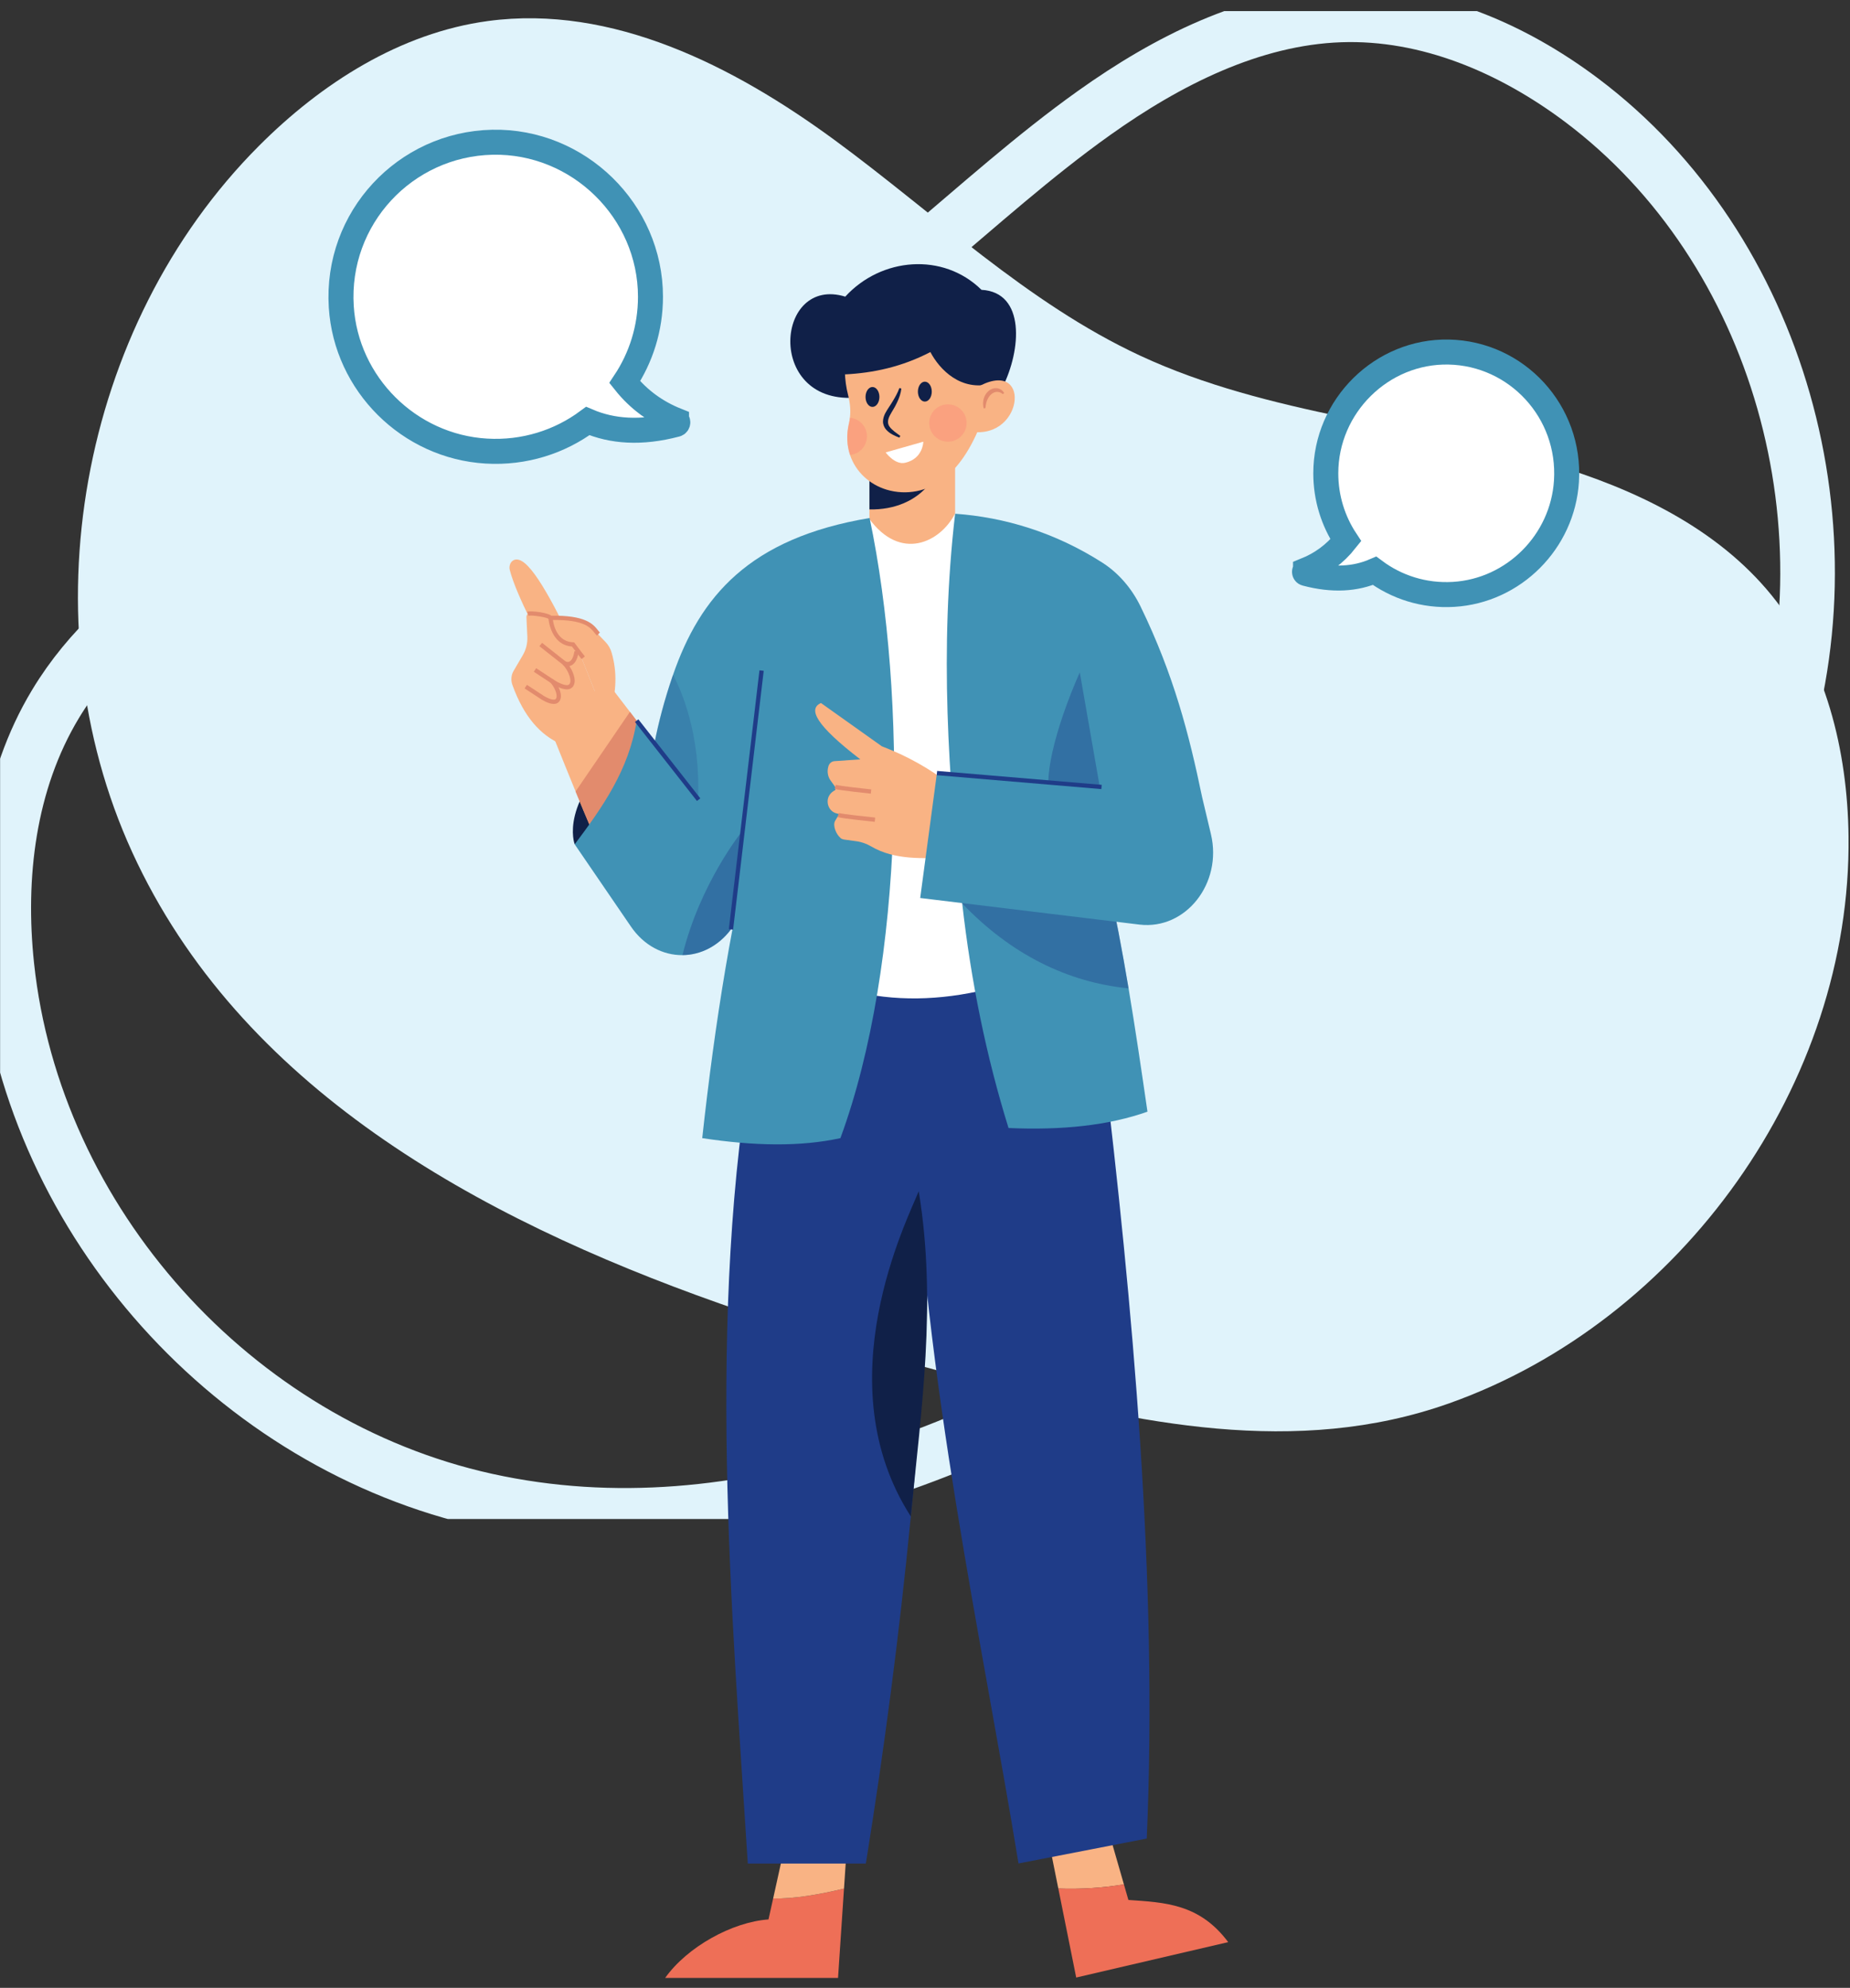
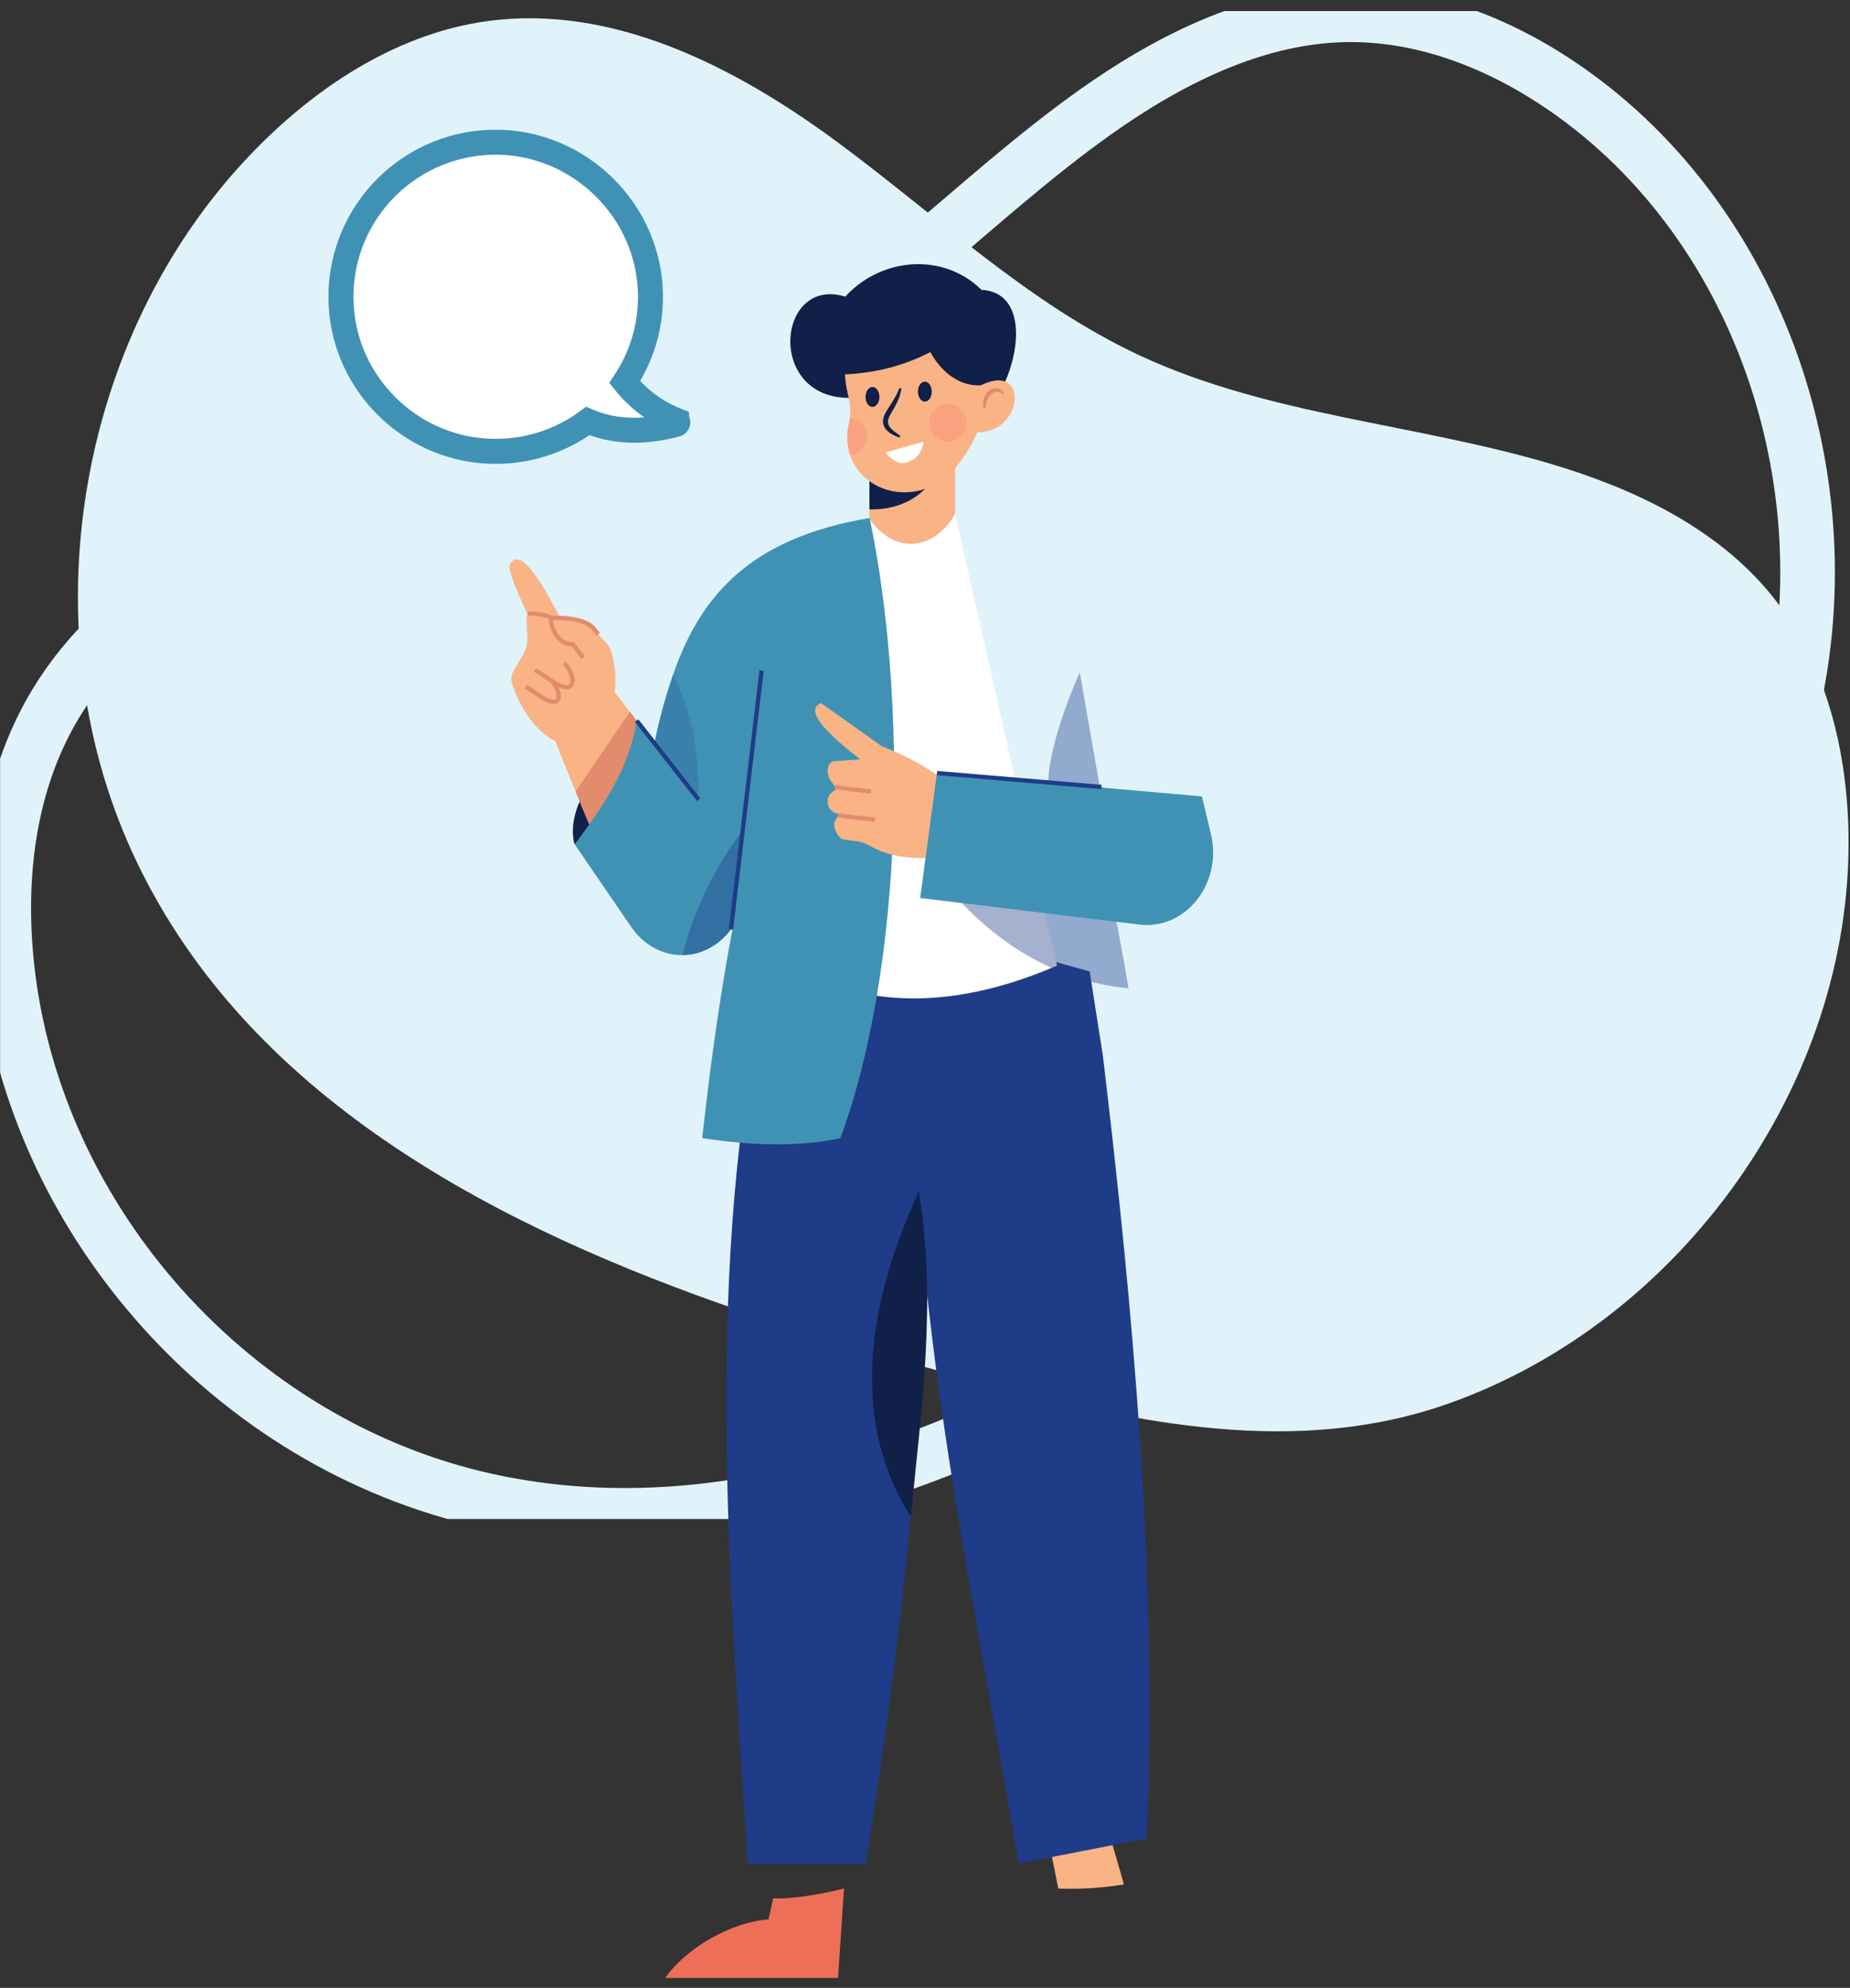
<svg xmlns="http://www.w3.org/2000/svg" width="148" height="159" viewBox="0 0 148 159" fill="none">
  <rect x="0" y="0" width="148" height="159" fill="#333333" stroke="none" />
  <g clip-path="url(#clip0_230_411)">
    <path d="M57.545 104.251C38.124 97.385 19.169 86.921 10.579 68.169C2.099 49.659 6.325 26.097 20.709 11.675C25.713 6.658 32.019 2.626 39.046 1.681C48.972 0.345 58.677 5.268 66.749 11.188C74.821 17.109 82.152 24.24 91.232 28.457C101.538 33.243 113.243 33.881 124.135 37.125C130.779 39.103 137.354 42.235 141.724 47.609C146.065 52.948 147.801 60.022 147.883 66.899C148.118 86.622 134.541 105.639 115.928 112.248C103.732 116.578 90.956 113.832 78.863 110.651C72.03 108.853 64.756 106.801 57.544 104.251H57.545Z" fill="#E0F3FB" />
    <path d="M97.891 104.029C79.901 115.566 59.352 124.524 38.908 120.02C18.725 115.571 2.728 97.743 0.551 77.27C-0.206 70.149 0.661 62.574 4.444 56.304C9.788 47.446 19.965 42.593 29.878 39.673C39.792 36.753 50.191 35.174 59.403 30.394C69.857 24.971 77.919 15.877 87.526 9.036C93.385 4.862 100.118 1.45 107.209 1.196C114.255 0.943 120.995 3.862 126.513 8.001C142.337 19.87 148.686 42.497 141.926 61.617C137.497 74.145 127.07 82.817 116.736 90.67C110.898 95.106 104.572 99.745 97.892 104.029H97.891Z" stroke="#E0F3FB" stroke-width="4.37" stroke-miterlimit="10" />
  </g>
  <path d="M45.974 67.528C45.974 67.528 44.607 64.051 50.249 59.356L50.164 67.125L45.975 67.528H45.974Z" fill="#102048" />
  <path d="M45.787 51.367C43.778 47.275 42.139 44.335 41.105 44.799C40.832 44.921 40.702 45.273 40.781 45.585C41.327 47.718 43.535 51.692 43.535 51.692L45.787 51.368V51.367Z" fill="#F9B384" />
  <path d="M48.352 57.217L44.823 59.495C43.274 58.797 41.923 57.388 40.99 54.777C40.859 54.411 40.891 53.996 41.085 53.667L41.824 52.404C42.087 51.96 42.214 51.436 42.187 50.907L42.116 49.382C42.11 49.271 42.151 49.163 42.224 49.087L42.769 48.526C42.867 48.425 43.017 48.416 43.124 48.504L44.265 49.435L44.043 49.42C44.043 49.42 44.231 51.392 45.698 51.489L46.46 52.465L48.352 57.216V57.217Z" fill="#F9B384" />
  <path d="M48.83 56.915L48.351 57.221L46.46 52.47L45.697 51.495C44.231 51.398 44.043 49.426 44.043 49.426L44.265 49.44L45.992 49.541C46.471 49.568 46.922 49.781 47.271 50.139L48.444 51.353C48.67 51.589 48.838 51.88 48.929 52.201C49.391 53.781 49.302 55.35 48.83 56.915Z" fill="#F9B384" />
  <path d="M50.934 57.645L50.137 65.192C50.137 65.192 47.856 66.995 47.744 67.183C47.692 67.264 46.909 65.414 46.048 63.307C44.936 60.599 43.695 57.471 43.695 57.471L48.653 54.671L50.394 56.938L50.935 57.645H50.934Z" fill="#F9B384" />
  <path d="M50.933 57.644L50.137 65.191C50.137 65.191 47.856 66.994 47.743 67.182C47.692 67.263 46.909 65.413 46.047 63.306L50.394 56.938L50.934 57.644H50.933Z" fill="#E28B6D" />
  <path d="M46.529 52.724C46.416 52.594 45.916 51.925 45.757 51.712C44.012 51.58 43.873 49.453 43.872 49.431L43.862 49.255L44.038 49.251C46.865 49.187 47.464 49.941 47.821 50.393C47.882 50.471 47.936 50.539 47.989 50.587L47.762 50.842C47.687 50.774 47.621 50.692 47.553 50.605C47.222 50.188 46.724 49.562 44.231 49.59C44.3 50.066 44.6 51.328 45.851 51.376L45.933 51.379L45.981 51.444C46.217 51.76 46.688 52.387 46.786 52.501L46.527 52.724H46.529Z" fill="#E28B6D" />
-   <path d="M45.423 53.288C45.246 53.288 45.089 53.216 44.99 53.135C44.755 52.944 43.154 51.687 43.154 51.687L43.365 51.418C43.365 51.418 44.971 52.679 45.205 52.871C45.261 52.917 45.393 52.98 45.532 52.926C45.736 52.848 45.886 52.548 45.953 52.083L46.292 52.133C46.181 52.892 45.886 53.157 45.656 53.245C45.576 53.277 45.497 53.289 45.422 53.289L45.423 53.288Z" fill="#E28B6D" />
  <path d="M43.897 49.51C43.746 49.359 42.511 49.184 42.272 49.252L42.178 48.924C42.478 48.839 43.986 48.997 44.19 49.333L43.897 49.51Z" fill="#E28B6D" />
  <path d="M45.346 55.138C44.847 55.138 44.231 54.734 44.144 54.674L42.707 53.732L42.894 53.447L44.334 54.391C44.701 54.639 45.333 54.922 45.532 54.744C45.601 54.681 45.636 54.578 45.633 54.437C45.625 54.013 45.286 53.398 45.012 53.169L45.23 52.906C45.574 53.19 45.966 53.903 45.976 54.429C45.98 54.67 45.906 54.867 45.761 54.997C45.647 55.099 45.503 55.138 45.347 55.138H45.346Z" fill="#E28B6D" />
  <path d="M44.294 56.303C43.868 56.303 43.356 55.974 43.23 55.89L41.967 55.062L42.154 54.777L43.42 55.606C43.737 55.82 44.282 56.067 44.448 55.918C44.505 55.866 44.532 55.781 44.53 55.664C44.523 55.279 44.204 54.741 43.992 54.566L44.21 54.303C44.515 54.556 44.864 55.188 44.873 55.657C44.877 55.875 44.809 56.053 44.677 56.172C44.572 56.268 44.439 56.304 44.295 56.304L44.294 56.303Z" fill="#E28B6D" />
  <path d="M61.852 151.847L61.48 153.527C58.586 153.728 54.979 155.717 53.212 158.207H67.043L67.52 151.059C65.691 151.502 63.491 151.902 61.851 151.846L61.852 151.847Z" fill="#EE6F57" />
-   <path d="M67.521 151.058L67.795 146.957L63.13 146.066L61.853 151.846C63.493 151.902 65.693 151.502 67.522 151.058H67.521Z" fill="#F9B384" />
  <path d="M89.913 150.724L88.205 144.793L83.532 145.415L84.665 151.056C86.472 151.119 88.234 151.008 89.913 150.724Z" fill="#F9B384" />
-   <path d="M98.256 155.342C95.956 152.259 93.167 152.17 90.272 151.969L89.912 150.721C88.234 151.005 86.472 151.116 84.665 151.052L86.096 158.174L98.256 155.342Z" fill="#EE6F57" />
  <path d="M75.235 76.962L74.637 93.585C74.623 94.032 74.609 94.483 74.593 94.927C74.285 104.055 73.69 112.821 72.866 121.293C71.932 130.888 70.708 140.109 69.268 149.056H59.824C58.566 129.109 56.446 105.165 60.337 83.501L62.706 77.71L75.235 76.962Z" fill="#1F3C88" />
  <path d="M88.228 84.428C90.599 104.226 92.651 126.389 91.739 147.058L81.48 149.05C78.677 131.814 73.783 109.642 73.159 89.657L71.792 73.408L87.174 77.704L88.229 84.428H88.228Z" fill="#1F3C88" />
  <path d="M76.408 36.234H69.555V44.717H76.408V36.234Z" fill="#F9B384" />
  <path d="M69.513 41.457C72.02 44.929 75.211 43.408 76.408 41.075L84.559 77.238C76.953 80.508 69.641 80.993 62.788 77.113L67.12 42.871L69.513 41.457Z" fill="white" />
  <path d="M80.191 30.994C81.709 28.001 82.048 23.376 78.518 23.182C75.454 20.165 70.501 20.579 67.621 23.727C62.056 22.017 61.234 32.202 68.317 31.814L80.192 30.994L80.191 30.994Z" fill="#102048" />
-   <path d="M69.555 36.234V40.746C71.579 40.79 73.281 40.04 74.316 38.745C74.316 38.745 72.318 37.351 70.742 36.234H69.555Z" fill="#102048" />
+   <path d="M69.555 36.234V40.746C71.579 40.79 73.281 40.04 74.316 38.745C74.316 38.745 72.318 37.351 70.742 36.234H69.555" fill="#102048" />
  <path d="M79.257 28.003L78.713 33.242C77.883 35.564 76.857 37.2 75.567 38.238C74.238 39.306 72.514 39.644 70.927 39.166C69.566 38.753 68.455 37.745 68 36.383C67.75 35.631 67.699 34.774 67.918 33.849C67.952 33.702 67.98 33.555 67.993 33.405C68.065 32.804 68 32.193 67.849 31.605C67.531 30.376 67.514 29.095 67.737 27.771L73.884 25.828L79.257 28.002V28.003Z" fill="#F9B384" />
  <path d="M67.233 91.034C64.052 91.731 60.321 91.667 56.178 91.034C57.195 81.782 58.59 72.903 60.738 64.763L51.79 63.891C51.874 62.45 52.062 60.965 52.359 59.445C52.691 57.732 53.165 55.972 53.773 54.175C53.793 54.111 53.817 54.047 53.841 53.983C56 47.741 59.924 43.038 69.569 41.434C72.59 55.816 72.362 77.088 67.233 91.034H67.233Z" fill="#4092B5" />
-   <path d="M90.286 79.055C90.829 82.295 91.308 85.54 91.797 88.917C88.706 90.016 84.968 90.416 80.683 90.225C78.892 84.467 77.678 78.471 76.977 72.266C76.977 72.242 76.973 72.222 76.97 72.198C75.865 62.332 75.151 51.923 76.41 41.091C80.356 41.372 84.401 42.581 88.19 45.005C89.489 45.838 90.543 47.064 91.247 48.515C93.897 53.961 95.131 58.753 96.157 63.701L87.865 67.064C88.108 68.075 88.337 69.076 88.556 70.062C89.229 73.118 89.787 76.082 90.286 79.054V79.055Z" fill="#4092B5" />
  <path d="M62.645 61.276L61.535 70.299L61.018 70.984L58.478 74.341C57.444 75.706 56.026 76.386 54.599 76.398C53.06 76.41 51.522 75.645 50.472 74.108L45.976 67.534C48.187 64.581 50.319 61.579 50.932 57.649C53.833 61.027 54.695 62.3 54.695 62.3L62.645 61.275L62.645 61.276Z" fill="#4092B5" />
  <path d="M67.582 29.947C69.86 29.833 72.142 29.348 74.431 28.159C75.155 29.539 76.865 31.36 79.373 30.677L79.646 29.169L79.84 26.604L72.291 24.195L66.376 26.138L67.583 29.947H67.582Z" fill="#102048" />
  <path opacity="0.4" d="M90.285 79.052C85.464 78.584 80.892 76.365 76.977 72.263C76.959 72.243 76.939 72.226 76.921 72.206L76.969 72.195L88.555 70.061C89.228 73.118 89.785 76.081 90.284 79.053L90.285 79.052Z" fill="#1F3C88" />
  <path d="M73.498 95.28C74.967 104.216 73.689 112.822 72.865 121.294C65.979 110.585 72.585 97.557 73.498 95.28Z" fill="#102048" />
  <path d="M51.068 57.535L50.798 57.746L55.757 64.067L56.026 63.857L51.068 57.535Z" fill="#1F3C88" />
  <path opacity="0.4" d="M86.382 53.779L88.091 63.568C88.091 63.568 85.043 65.586 84.106 63.933C83.375 62.643 84.333 58.43 86.382 53.779Z" fill="#1F3C88" />
  <path d="M68.825 60.737L66.751 60.882C66.525 60.898 66.333 61.066 66.27 61.303L66.256 61.355C66.156 61.726 66.228 62.128 66.448 62.432L66.823 62.949C66.882 63.031 66.869 63.146 66.792 63.213C66.464 63.374 66.225 63.694 66.211 64.059C66.208 64.151 66.215 64.24 66.232 64.322C66.308 64.674 66.555 64.952 66.875 65.045L67.078 65.103C67.104 65.111 67.115 65.145 67.101 65.169L66.809 65.656C66.592 66.035 66.909 66.747 67.219 67.002C67.282 67.108 67.484 67.146 67.598 67.162L68.512 67.287C68.937 67.344 69.342 67.495 69.713 67.712C71.557 68.791 73.814 68.68 76.07 68.572L75.893 62.655C74.355 61.475 72.59 60.473 70.546 59.692L65.678 56.232C64.612 56.701 65.279 58.016 68.825 60.738V60.737Z" fill="#F9B384" />
  <path d="M96.156 63.702L96.875 66.726C97.808 70.652 94.862 74.386 91.169 73.955L73.616 71.827L74.955 61.834L96.156 63.702Z" fill="#4092B5" />
  <path d="M60.757 53.617L58.307 74.318L58.647 74.358L61.097 53.657L60.757 53.617Z" fill="#1F3C88" />
  <path d="M74.971 61.663L74.942 62.002L88.108 63.116L88.136 62.776L74.971 61.663Z" fill="#1F3C88" />
  <path d="M69.666 63.481C69.565 63.47 67.197 63.222 66.773 63.104L66.865 62.775C67.193 62.867 69.024 63.071 69.701 63.142L69.665 63.482L69.666 63.481Z" fill="#E28B6D" />
  <path d="M69.98 65.734C69.876 65.724 67.438 65.476 67.015 65.358L67.107 65.029C67.435 65.121 69.316 65.323 70.013 65.394L69.98 65.734Z" fill="#E28B6D" />
  <path d="M77.7 34.529C81.994 35.171 82.564 28.34 78.005 31.072L77.7 34.529Z" fill="#F9B384" />
  <path d="M78.693 32.663C78.641 32.443 78.628 32.206 78.677 31.973C78.724 31.739 78.84 31.511 79.019 31.332C79.197 31.157 79.449 31.028 79.718 31.048C79.984 31.062 80.23 31.225 80.331 31.443L80.224 31.523C80.068 31.389 79.89 31.328 79.72 31.346C79.549 31.359 79.387 31.45 79.257 31.575C79.124 31.701 79.029 31.868 78.955 32.05C78.886 32.236 78.857 32.438 78.826 32.651L78.693 32.662V32.663Z" fill="#E28B6D" />
  <path d="M70.353 31.751C70.353 32.191 70.104 32.547 69.798 32.547C69.491 32.547 69.243 32.191 69.243 31.751C69.243 31.311 69.491 30.955 69.798 30.955C70.104 30.955 70.353 31.311 70.353 31.751Z" fill="#102048" />
  <path d="M74.542 31.325C74.542 31.765 74.294 32.121 73.987 32.121C73.681 32.121 73.432 31.765 73.432 31.325C73.432 30.885 73.681 30.528 73.987 30.528C74.294 30.528 74.542 30.885 74.542 31.325Z" fill="#102048" />
  <path d="M72.106 31.074C72.066 31.48 71.922 31.87 71.747 32.227C71.584 32.589 71.34 32.932 71.18 33.247C71.016 33.574 70.973 33.88 71.177 34.145C71.378 34.417 71.709 34.634 72.027 34.865L71.948 35.005C71.586 34.859 71.2 34.708 70.895 34.37C70.744 34.204 70.637 33.957 70.639 33.715C70.642 33.472 70.719 33.256 70.813 33.066C71.015 32.686 71.243 32.399 71.437 32.061C71.636 31.732 71.821 31.402 71.948 31.041L72.106 31.074H72.106Z" fill="#102048" />
  <path d="M70.852 36.187L73.865 35.33C73.865 35.33 73.853 36.685 72.412 37.016C71.589 37.205 70.853 36.187 70.853 36.187H70.852Z" fill="white" />
  <path opacity="0.4" d="M69.357 34.901C69.357 35.68 68.763 36.322 68 36.39C67.75 35.639 67.699 34.782 67.918 33.856C67.952 33.709 67.98 33.563 67.993 33.413C68.76 33.478 69.358 34.119 69.358 34.902L69.357 34.901Z" fill="#FC8879" />
  <path opacity="0.4" d="M77.311 34.074C77.444 33.259 76.89 32.491 76.074 32.359C75.258 32.227 74.489 32.78 74.356 33.595C74.224 34.41 74.778 35.178 75.594 35.31C76.41 35.442 77.179 34.889 77.311 34.074Z" fill="#FC8879" />
  <path opacity="0.4" d="M58.873 71.865L58.477 74.337C57.443 75.701 56.025 76.381 54.598 76.393C56.005 70.663 59.34 66.529 59.34 66.529L58.873 71.865Z" fill="#1F3C88" />
  <path opacity="0.2" d="M55.848 63.913L52.358 59.439C52.69 57.726 53.164 55.966 53.772 54.169C53.792 54.105 53.816 54.041 53.84 53.977C54.501 55.21 56.044 58.675 55.848 63.913Z" fill="#1F3C88" />
  <path d="M54.121 33.625C52.485 32.97 51.095 31.964 49.978 30.564C51.279 28.608 52.038 26.262 52.038 23.738C52.038 16.868 46.273 11.235 39.396 11.377C32.415 11.522 26.853 17.437 27.302 24.541C27.692 30.715 32.724 35.716 38.907 36.08C41.953 36.26 44.778 35.337 47.022 33.676C48.969 34.507 51.275 34.693 54.1 33.946C54.255 33.905 54.27 33.685 54.121 33.626V33.625Z" fill="white" stroke="#4092B5" stroke-width="2" stroke-miterlimit="10" />
-   <path d="M104.442 45.615C105.715 45.102 106.797 44.312 107.666 43.214C106.654 41.679 106.063 39.838 106.063 37.858C106.063 32.467 110.55 28.047 115.903 28.159C121.337 28.272 125.666 32.914 125.317 38.487C125.013 43.332 121.097 47.256 116.283 47.542C113.912 47.683 111.714 46.959 109.967 45.656C108.452 46.308 106.657 46.454 104.458 45.868C104.338 45.836 104.325 45.663 104.442 45.616V45.615Z" fill="white" stroke="#4092B5" stroke-width="2" stroke-miterlimit="10" />
  <defs>
    <clipPath id="clip0_230_411">
      <rect width="147.879" height="120.611" fill="white" transform="translate(0.008 0.888)" />
    </clipPath>
  </defs>
</svg>